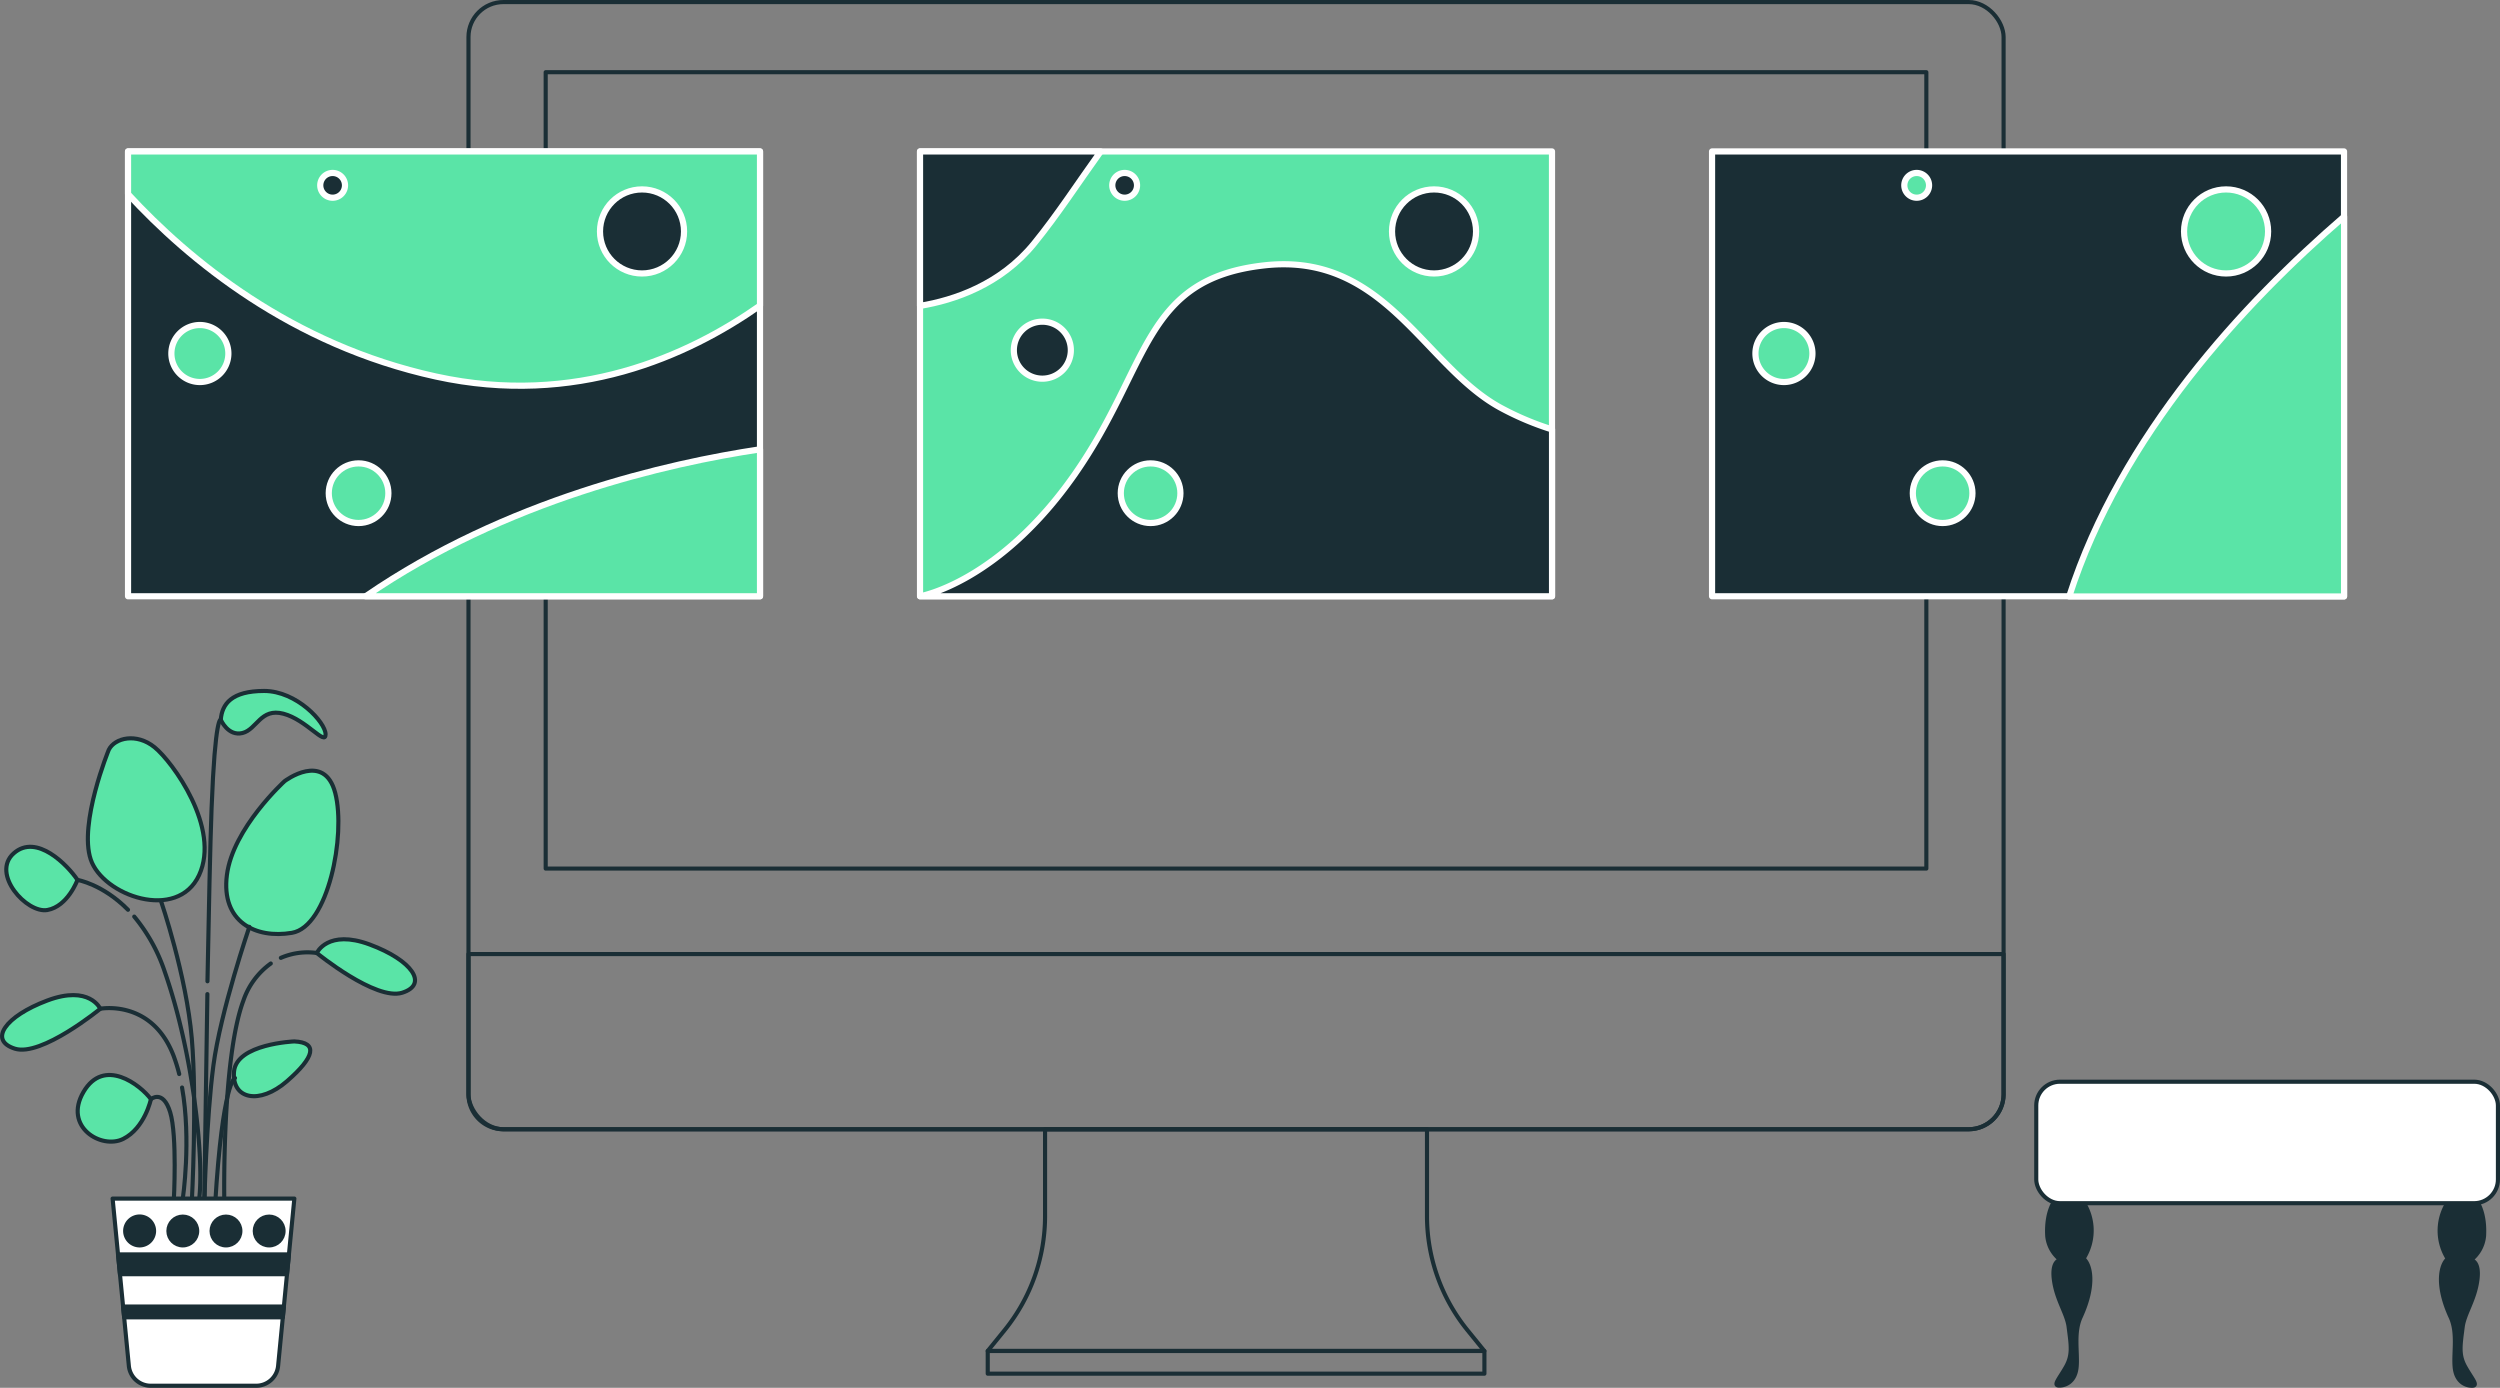
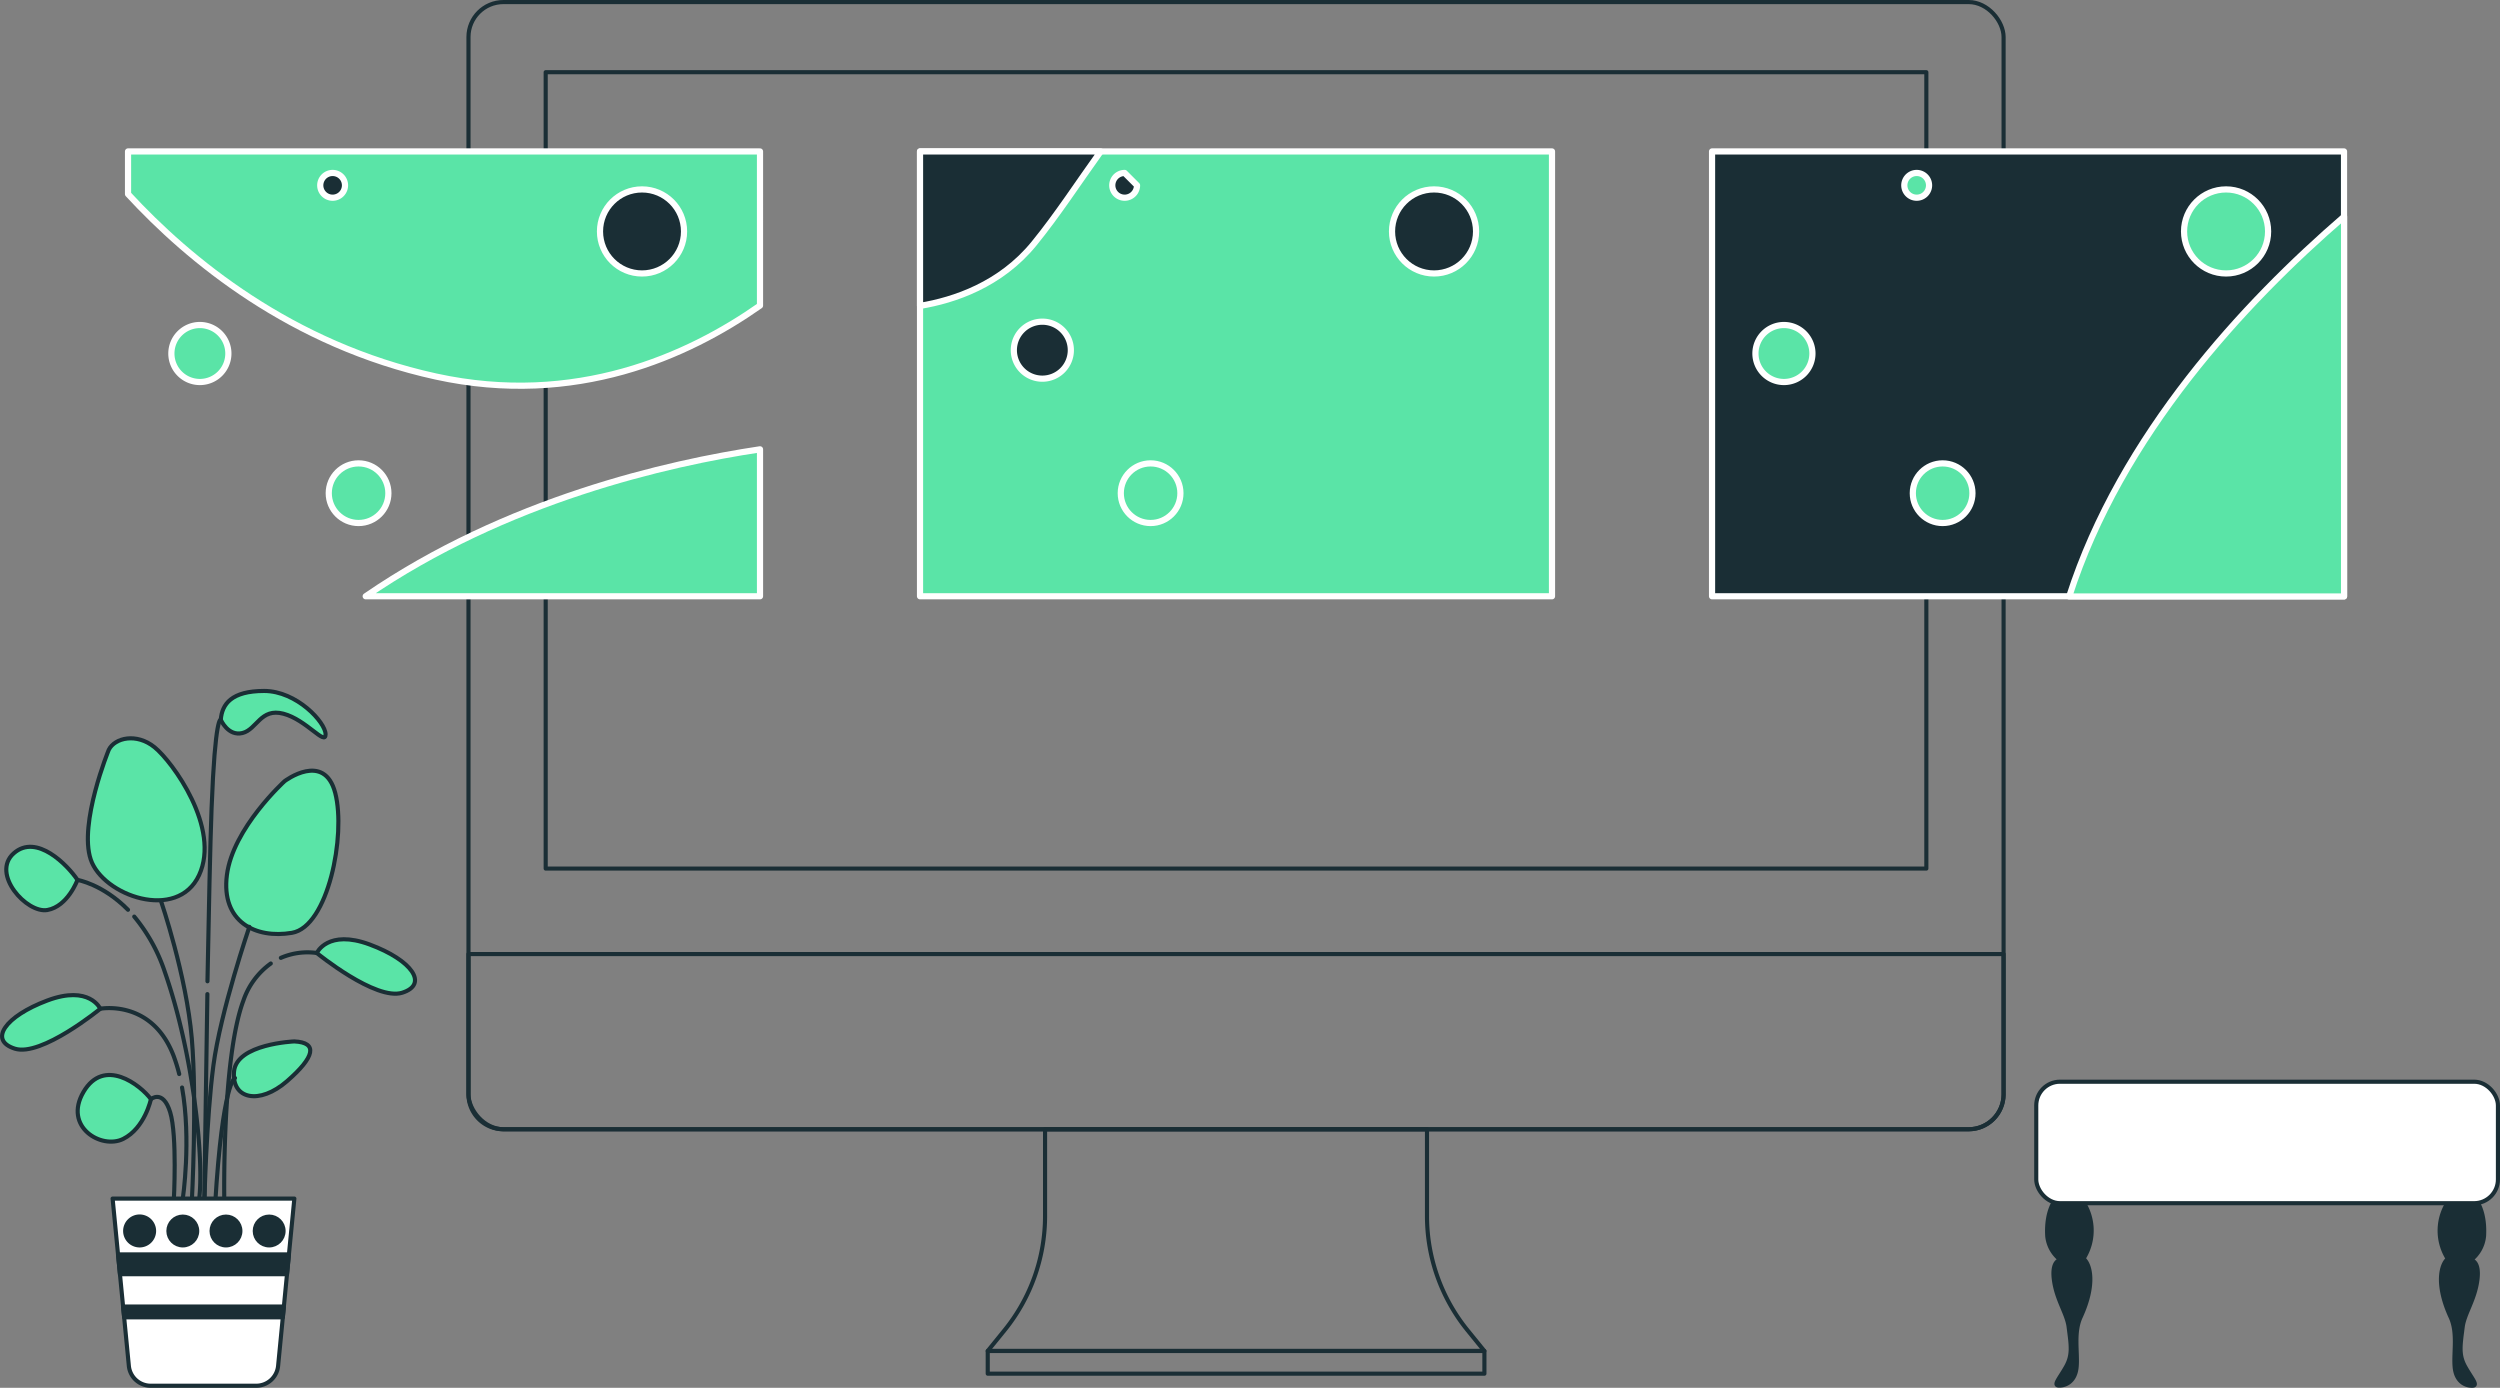
<svg xmlns="http://www.w3.org/2000/svg" width="606.195" height="336.51" viewBox="0 0 606.195 336.51">
  <rect x="0" y="0" width="606.195" height="336.51" fill="#808080" stroke="none" />
  <g id="Layer_2" data-name="Layer 2" transform="translate(-29.345 -45.48)">
    <g id="Layer_1" data-name="Layer 1">
      <path id="Path_21" data-name="Path 21" d="M48.13,258.84s-2.34,6.42-7.31,7.3-13.72-8.76-8.17-13.73S45.79,255.33,48.13,258.84Z" fill="#5ae4a7" stroke="#1a2e35" stroke-linecap="round" stroke-linejoin="round" stroke-width="1" />
      <path id="Path_22" data-name="Path 22" d="M55.72,227.29s-7.3,17.82-4.38,26.58,21,15.19,26.28,3.8-6.42-27.45-10.8-31S57.18,224.37,55.72,227.29Z" fill="#5ae4a7" stroke="#1a2e35" stroke-linecap="round" stroke-linejoin="round" stroke-width="1" />
      <path id="Path_23" data-name="Path 23" d="M98.36,234.89s-12.56,11.39-14,22.78,7,15.48,15.77,14,13.14-23.66,10.51-33.88S98.36,234.89,98.36,234.89Z" fill="#5ae4a7" stroke="#1a2e35" stroke-linecap="round" stroke-linejoin="round" stroke-width="1" />
      <path id="Path_24" data-name="Path 24" d="M100.69,298s-14,.58-14.6,7.3,6.13,8.18,12.85,2.34S106.53,298.26,100.69,298Z" fill="#5ae4a7" stroke="#1a2e35" stroke-linecap="round" stroke-linejoin="round" stroke-width="1" />
      <path id="Path_25" data-name="Path 25" d="M65.94,312s-1.46,7-6.72,9.64-14.6-2.92-9.63-11.39S63.31,308.48,65.94,312Z" fill="#5ae4a7" stroke="#1a2e35" stroke-linecap="round" stroke-linejoin="round" stroke-width="1" />
      <path id="Path_26" data-name="Path 26" d="M53.67,290.08s-2.62-5.84-12.85-2-14.31,9.64-7.88,11.68S53.67,290.08,53.67,290.08Z" fill="#5ae4a7" stroke="#1a2e35" stroke-linecap="round" stroke-linejoin="round" stroke-width="1" />
      <path id="Path_27" data-name="Path 27" d="M82.88,220s1.75,4.09,5.26,3.22,4.38-6.14,9.93-4.68,10.22,7.89,10.22,5-7-10.52-14.9-10.52S83.17,216.2,82.88,220Z" fill="#5ae4a7" stroke="#1a2e35" stroke-linecap="round" stroke-linejoin="round" stroke-width="1" />
      <path id="Path_28" data-name="Path 28" d="M68.43,264.11s6.11,17.89,7.42,33.16,0,39.71,0,39.71" fill="none" stroke="#1a2e35" stroke-linecap="round" stroke-linejoin="round" stroke-width="1" />
      <path id="Path_29" data-name="Path 29" d="M89.81,270.22s-7,20.51-8.72,33.6S78.9,337,78.9,337" fill="none" stroke="#1a2e35" stroke-linecap="round" stroke-linejoin="round" stroke-width="1" />
      <path id="Path_30" data-name="Path 30" d="M86.32,306.87s-3,.87-4.8,30.55" fill="none" stroke="#1a2e35" stroke-linecap="round" stroke-linejoin="round" stroke-width="1" />
      <path id="Path_31" data-name="Path 31" d="M65.94,312s2.93-2.5,4.67,3.17.88,21.39.88,21.39" fill="none" stroke="#1a2e35" stroke-linecap="round" stroke-linejoin="round" stroke-width="1" />
      <path id="Path_32" data-name="Path 32" d="M73.49,309.18c2.28,12.79.18,26.93.18,26.93" fill="none" stroke="#1a2e35" stroke-linecap="round" stroke-linejoin="round" stroke-width="1" />
      <path id="Path_33" data-name="Path 33" d="M53.67,290.08s12.58-2.41,17.82,11.56a40.783,40.783,0,0,1,1.31,4.27" fill="none" stroke="#1a2e35" stroke-linecap="round" stroke-linejoin="round" stroke-width="1" />
      <path id="Path_34" data-name="Path 34" d="M106.16,276.56s2.63-5.84,12.85-2.05,14.31,9.64,7.88,11.68S106.16,276.56,106.16,276.56Z" fill="#5ae4a7" stroke="#1a2e35" stroke-linecap="round" stroke-linejoin="round" stroke-width="1" />
      <path id="Path_35" data-name="Path 35" d="M95,279.11a18.25,18.25,0,0,0-6.64,9c-5.23,14-4.63,48.44-4.63,48.44" fill="none" stroke="#1a2e35" stroke-linecap="round" stroke-linejoin="round" stroke-width="1" />
      <path id="Path_36" data-name="Path 36" d="M106.16,276.56a16.24,16.24,0,0,0-8.71,1.18" fill="none" stroke="#1a2e35" stroke-linecap="round" stroke-linejoin="round" stroke-width="1" />
      <path id="Path_37" data-name="Path 37" d="M61.9,267.74a41.31,41.31,0,0,1,7.4,13.38c7,20.08,9.6,45.83,8.3,55.43" fill="none" stroke="#1a2e35" stroke-linecap="round" stroke-linejoin="round" stroke-width="1" />
      <path id="Path_38" data-name="Path 38" d="M48.13,258.84s6.08,1,12.25,7.24" fill="none" stroke="#1a2e35" stroke-linecap="round" stroke-linejoin="round" stroke-width="1" />
      <path id="Path_39" data-name="Path 39" d="M79.63,286.53C79.21,311.87,78.9,337,78.9,337" fill="none" stroke="#1a2e35" stroke-linecap="round" stroke-linejoin="round" stroke-width="1" />
      <path id="Path_40" data-name="Path 40" d="M82.88,220s-1.36-1.27-2.23,21.42c-.34,8.82-.68,25.22-1,42" fill="none" stroke="#1a2e35" stroke-linecap="round" stroke-linejoin="round" stroke-width="1" />
      <path id="Path_41" data-name="Path 41" d="M91.48,381.49H65.89a5.32,5.32,0,0,1-5.3-4.81l-3.94-40.57h44.07l-3.94,40.57a5.32,5.32,0,0,1-5.3,4.81Z" fill="#fff" stroke="#1a2e35" stroke-linecap="round" stroke-linejoin="round" stroke-width="1" />
      <path id="Path_42" data-name="Path 42" d="M57.96,349.64l.47,4.8H98.94l.47-4.8Z" fill="#1a2e35" stroke="#1a2e35" stroke-linecap="round" stroke-linejoin="round" stroke-width="1" />
      <path id="Path_43" data-name="Path 43" d="M97.93,364.91l.25-2.62H59.19l.26,2.62Z" fill="#1a2e35" stroke="#1a2e35" stroke-linecap="round" stroke-linejoin="round" stroke-width="1" />
      <circle id="Ellipse_1" data-name="Ellipse 1" cx="3.49" cy="3.49" r="3.49" transform="translate(91.12 340.48)" fill="#1a2e35" stroke="#1a2e35" stroke-linecap="round" stroke-linejoin="round" stroke-width="1" />
      <path id="Path_44" data-name="Path 44" d="M63.19,347.46A3.5,3.5,0,1,0,59.7,344a3.5,3.5,0,0,0,3.49,3.46Z" fill="#1a2e35" stroke="#1a2e35" stroke-linecap="round" stroke-linejoin="round" stroke-width="1" />
      <circle id="Ellipse_2" data-name="Ellipse 2" cx="3.49" cy="3.49" r="3.49" transform="translate(70.18 340.48)" fill="#1a2e35" stroke="#1a2e35" stroke-linecap="round" stroke-linejoin="round" stroke-width="1" />
      <circle id="Ellipse_3" data-name="Ellipse 3" cx="3.49" cy="3.49" r="3.49" transform="translate(80.65 340.48)" fill="#1a2e35" stroke="#1a2e35" stroke-linecap="round" stroke-linejoin="round" stroke-width="1" />
      <path id="Path_45" data-name="Path 45" d="M528.12,335.9s-2.75,2.66-2.36,9.31A8.32,8.32,0,0,0,529,351s-2.27,0-1.62,4.86,3.15,8.11,3.56,11.34c.58,4.56,1,6.8-.65,9.72s-3.24,4.53-1.62,4.53,3.89-1,4.21-4.53-.79-8.31,1-12.14c3.66-8,2.28-12.81.66-14.1a12.76,12.76,0,0,0-.64-14.58Z" fill="#1a2e35" stroke="#1a2e35" stroke-linecap="round" stroke-linejoin="round" stroke-width="1" />
      <path id="Path_46" data-name="Path 46" d="M629.31,335.9s2.75,2.66,2.36,9.31a8.32,8.32,0,0,1-3.24,5.83s2.27,0,1.62,4.86-3.15,8.11-3.56,11.34c-.58,4.56-1,6.8.65,9.72s3.24,4.53,1.62,4.53-3.89-1-4.21-4.53.79-8.31-1-12.14c-3.66-8-2.28-12.81-.66-14.1a12.76,12.76,0,0,1,.64-14.58Z" fill="#1a2e35" stroke="#1a2e35" stroke-linecap="round" stroke-linejoin="round" stroke-width="1" />
      <rect id="Rectangle_44" data-name="Rectangle 44" width="111.95" height="29.46" rx="5.76" transform="translate(523.09 307.77)" fill="#fff" stroke="#1a2e35" stroke-linecap="round" stroke-linejoin="round" stroke-width="1" />
      <path id="Path_47" data-name="Path 47" d="M375.36,340.38v-21.1H282.75v21.1a44,44,0,0,1-9.84,27.67l-4.06,5H389.26l-4.06-5a44,44,0,0,1-9.84-27.67Z" fill="none" stroke="#1a2e35" stroke-linecap="round" stroke-linejoin="round" stroke-width="1" />
      <rect id="Rectangle_45" data-name="Rectangle 45" width="120.43" height="5.5" transform="translate(268.85 373.07)" fill="none" stroke="#1a2e35" stroke-linecap="round" stroke-linejoin="round" stroke-width="1" />
      <rect id="Rectangle_46" data-name="Rectangle 46" width="372.23" height="273.32" rx="8.48" transform="translate(142.94 45.98)" fill="none" stroke="#1a2e35" stroke-linecap="round" stroke-linejoin="round" stroke-width="1" />
      <path id="Path_48" data-name="Path 48" d="M142.94,276.82H515.17v34a8.48,8.48,0,0,1-8.48,8.48H151.42a8.48,8.48,0,0,1-8.48-8.48Z" fill="none" stroke="#1a2e35" stroke-linecap="round" stroke-linejoin="round" stroke-width="1" />
      <rect id="Rectangle_47" data-name="Rectangle 47" width="334.78" height="193.1" transform="translate(161.66 62.99)" fill="none" stroke="#1a2e35" stroke-linecap="round" stroke-linejoin="round" stroke-width="1" />
      <rect id="Rectangle_48" data-name="Rectangle 48" width="153.24" height="107.86" transform="translate(444.48 82.2)" fill="#1a2e35" stroke="#fff" stroke-linecap="round" stroke-linejoin="round" stroke-width="1.5" />
      <circle id="Ellipse_4" data-name="Ellipse 4" cx="10.19" cy="10.19" r="10.19" transform="translate(558.93 91.41)" fill="#5ae4a7" stroke="#fff" stroke-linecap="round" stroke-linejoin="round" stroke-width="1.5" />
      <circle id="Ellipse_5" data-name="Ellipse 5" cx="7.23" cy="7.23" r="7.23" transform="translate(493.16 157.84)" fill="#5ae4a7" stroke="#fff" stroke-linecap="round" stroke-linejoin="round" stroke-width="1.5" />
      <path id="Path_49" data-name="Path 49" d="M468.82,131.2a6.91,6.91,0,1,1-6.91-6.91,6.91,6.91,0,0,1,6.91,6.91Z" fill="#5ae4a7" stroke="#fff" stroke-linecap="round" stroke-linejoin="round" stroke-width="1.5" />
      <path id="Path_50" data-name="Path 50" d="M497.1,90.42a3,3,0,1,1-3-3,3,3,0,0,1,3,3Z" fill="#5ae4a7" stroke="#fff" stroke-linecap="round" stroke-linejoin="round" stroke-width="1.5" />
      <path id="Path_51" data-name="Path 51" d="M597.73,98c-24.19,20.87-54.11,53-66.65,92.11h66.65Z" fill="#5ae4a7" stroke="#fff" stroke-linecap="round" stroke-linejoin="round" stroke-width="1.5" />
      <rect id="Rectangle_49" data-name="Rectangle 49" width="153.24" height="107.86" transform="translate(252.43 82.2)" fill="#5ae4a7" stroke="#fff" stroke-linecap="round" stroke-linejoin="round" stroke-width="1.5" />
-       <path id="Path_52" data-name="Path 52" d="M405.68,149.61a69.672,69.672,0,0,1-11.84-4.93c-19.07-9.86-28.28-38.14-57.88-34.86s-27.62,24.34-46,50.65-37.49,29.59-37.49,29.59H405.68Z" fill="#1a2e35" stroke="#fff" stroke-linecap="round" stroke-linejoin="round" stroke-width="1.5" />
      <path id="Path_53" data-name="Path 53" d="M252.43,82.2v37.45c8.29-1.38,19.51-5.13,27.63-15.09,5.66-6.94,10.82-14.9,16.18-22.36Z" fill="#1a2e35" stroke="#fff" stroke-linecap="round" stroke-linejoin="round" stroke-width="1.5" />
      <circle id="Ellipse_6" data-name="Ellipse 6" cx="10.19" cy="10.19" r="10.19" transform="translate(366.88 91.41)" fill="#1a2e35" stroke="#fff" stroke-linecap="round" stroke-linejoin="round" stroke-width="1.5" />
      <circle id="Ellipse_7" data-name="Ellipse 7" cx="7.23" cy="7.23" r="7.23" transform="translate(301.11 157.84)" fill="#5ae4a7" stroke="#fff" stroke-linecap="round" stroke-linejoin="round" stroke-width="1.5" />
      <path id="Path_54" data-name="Path 54" d="M289,130.38a6.91,6.91,0,1,1-6.91-6.9,6.91,6.91,0,0,1,6.91,6.9Z" fill="#1a2e35" stroke="#fff" stroke-linecap="round" stroke-linejoin="round" stroke-width="1.5" />
-       <path id="Path_55" data-name="Path 55" d="M305.05,90.42a3,3,0,1,1-3-3A3,3,0,0,1,305.05,90.42Z" fill="#1a2e35" stroke="#fff" stroke-linecap="round" stroke-linejoin="round" stroke-width="1.5" />
-       <rect id="Rectangle_50" data-name="Rectangle 50" width="153.24" height="107.86" transform="translate(60.39 82.2)" fill="#1a2e35" stroke="#fff" stroke-linecap="round" stroke-linejoin="round" stroke-width="1.5" />
+       <path id="Path_55" data-name="Path 55" d="M305.05,90.42a3,3,0,1,1-3-3Z" fill="#1a2e35" stroke="#fff" stroke-linecap="round" stroke-linejoin="round" stroke-width="1.5" />
      <path id="Path_56" data-name="Path 56" d="M60.39,92.54c14.7,15.94,39.58,36.56,74.66,44.24,33.8,7.39,61.1-4.92,78.58-17.2V82.2H60.39Z" fill="#5ae4a7" stroke="#fff" stroke-linecap="round" stroke-linejoin="round" stroke-width="1.5" />
      <circle id="Ellipse_8" data-name="Ellipse 8" cx="10.19" cy="10.19" r="10.19" transform="translate(174.83 91.41)" fill="#1a2e35" stroke="#fff" stroke-linecap="round" stroke-linejoin="round" stroke-width="1.5" />
      <circle id="Ellipse_9" data-name="Ellipse 9" cx="7.23" cy="7.23" r="7.23" transform="translate(109.06 157.84)" fill="#5ae4a7" stroke="#fff" stroke-linecap="round" stroke-linejoin="round" stroke-width="1.5" />
      <path id="Path_57" data-name="Path 57" d="M84.72,131.2a6.91,6.91,0,1,1-6.91-6.91A6.91,6.91,0,0,1,84.72,131.2Z" fill="#5ae4a7" stroke="#fff" stroke-linecap="round" stroke-linejoin="round" stroke-width="1.5" />
      <path id="Path_58" data-name="Path 58" d="M113,90.42a3,3,0,1,1-3-3A3,3,0,0,1,113,90.42Z" fill="#1a2e35" stroke="#fff" stroke-linecap="round" stroke-linejoin="round" stroke-width="1.5" />
      <path id="Path_59" data-name="Path 59" d="M213.63,154.43c-22.22,3.33-61.58,12.24-95.61,35.63h95.61Z" fill="#5ae4a7" stroke="#fff" stroke-linecap="round" stroke-linejoin="round" stroke-width="1.5" />
    </g>
  </g>
</svg>